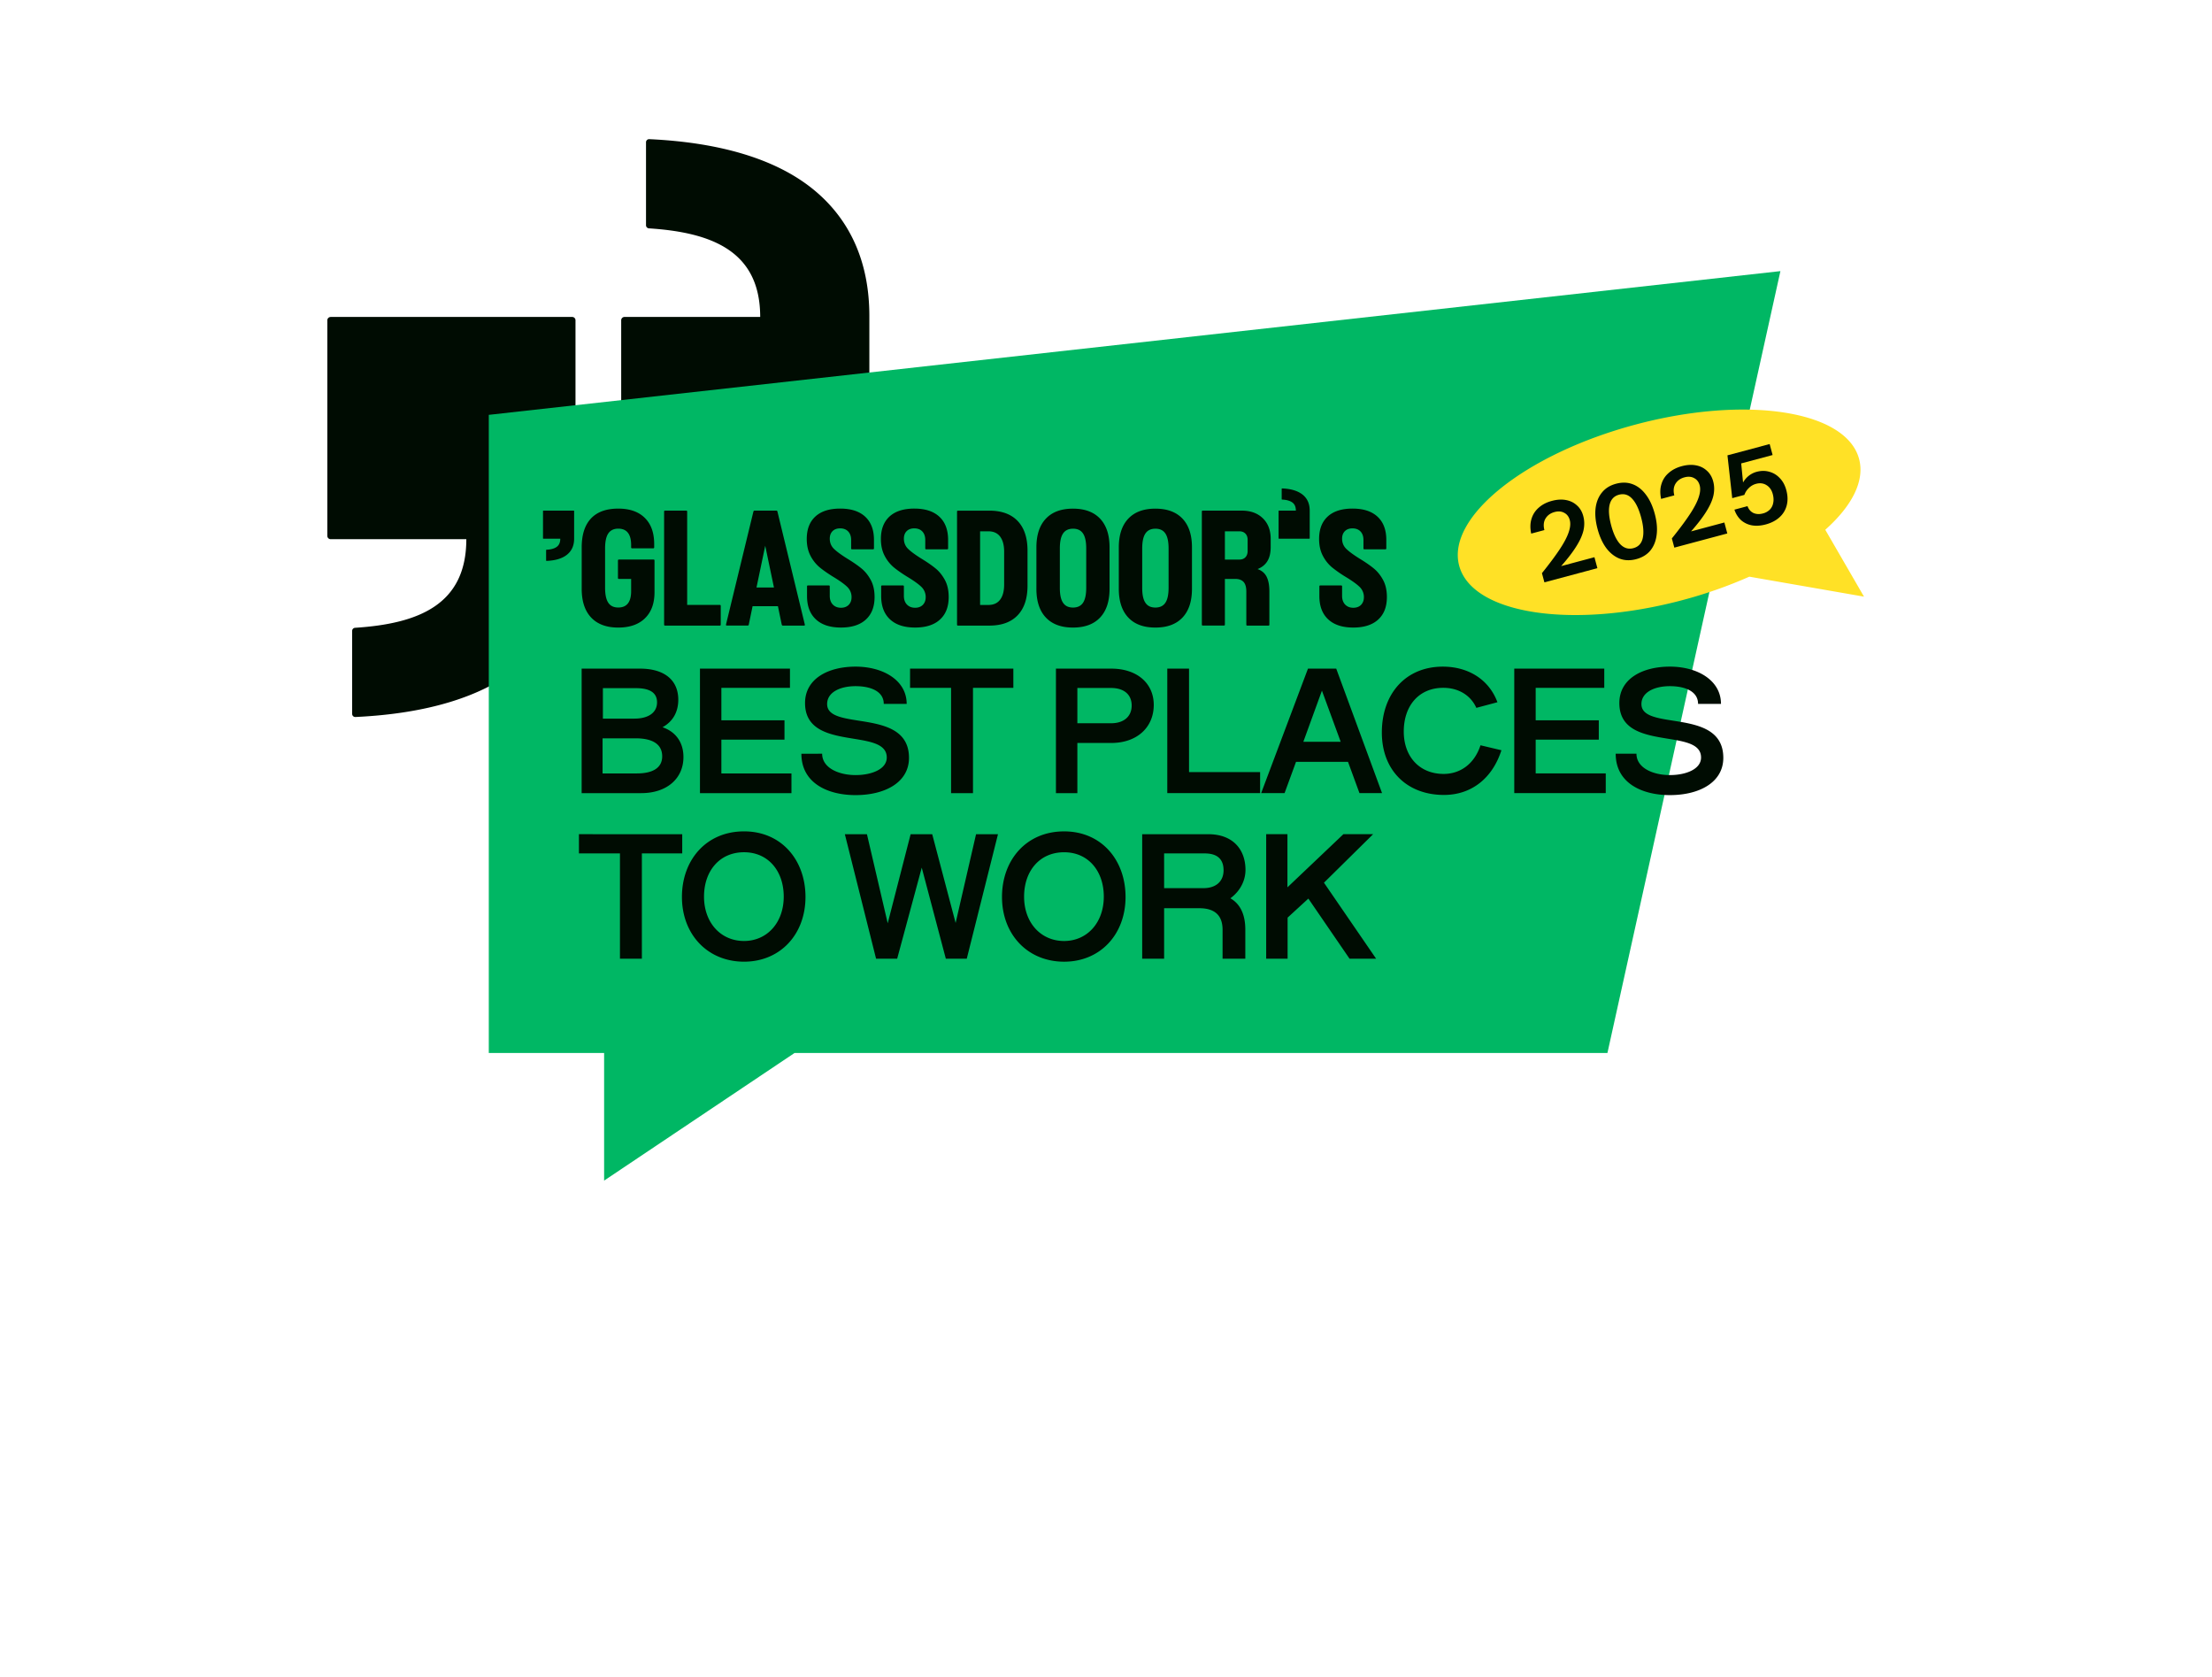
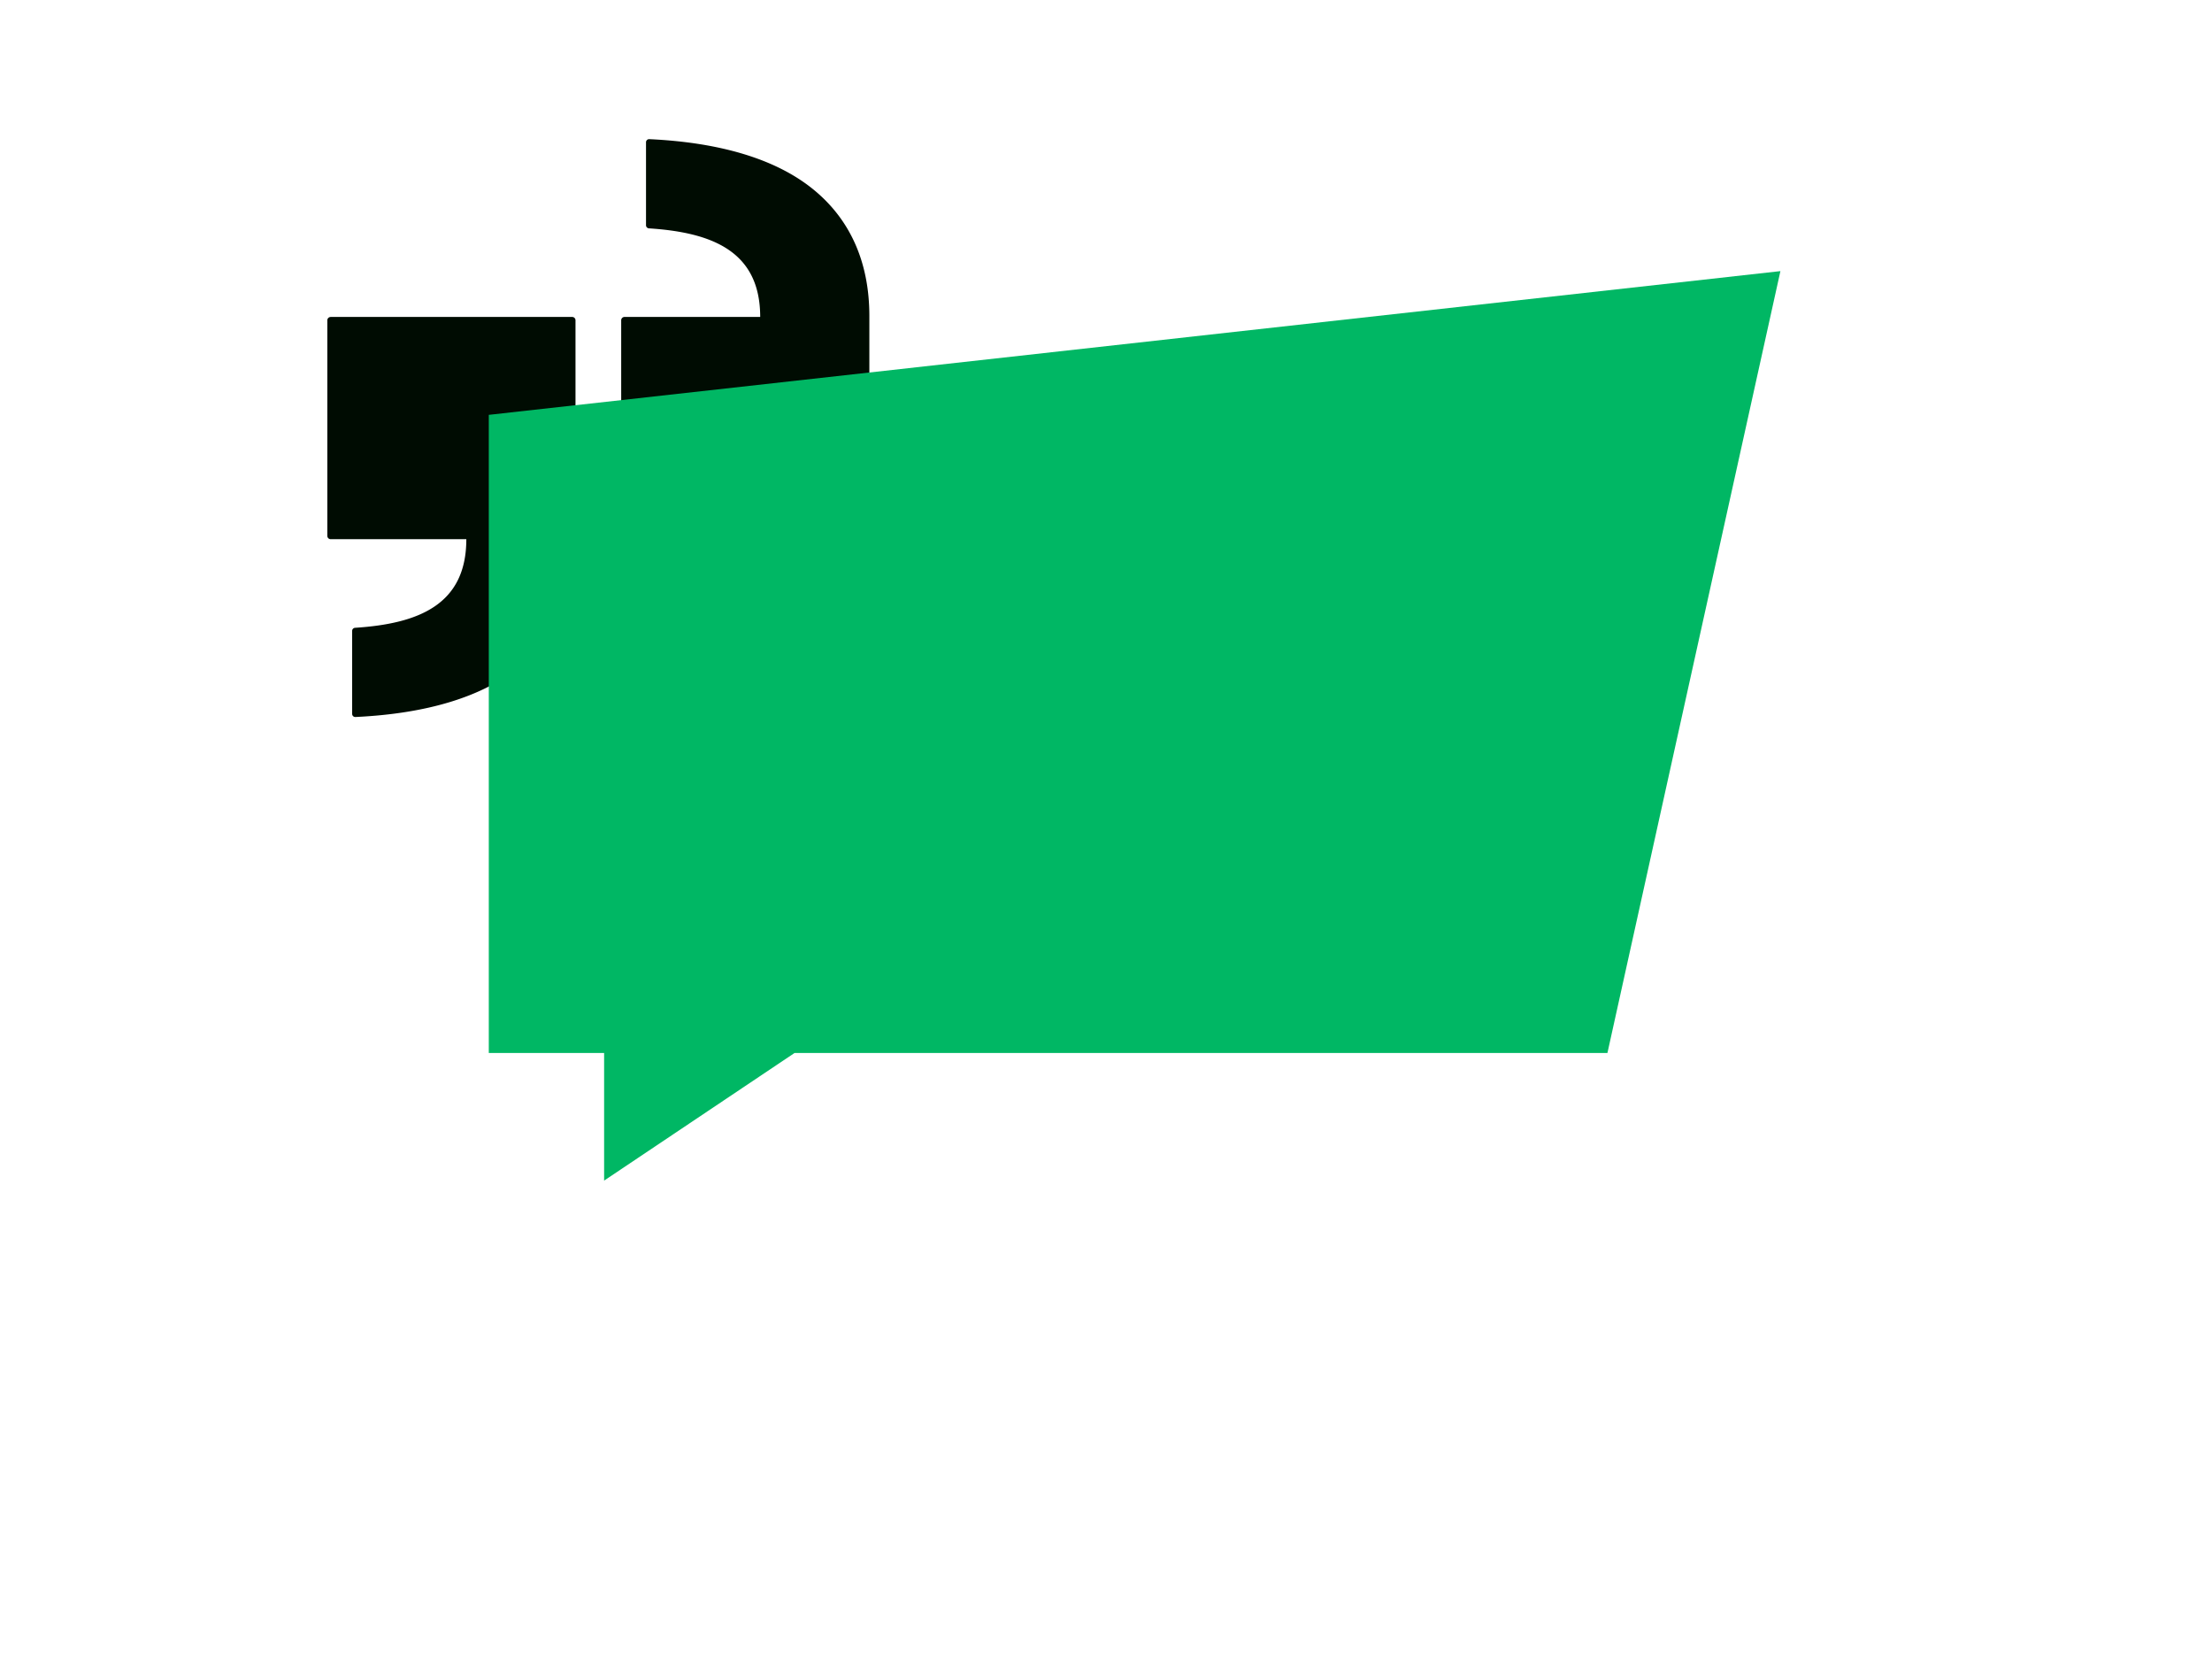
<svg xmlns="http://www.w3.org/2000/svg" width="223" height="169" fill="none">
  <g filter="url(#a)">
-     <path fill="#fff" d="M5 0h213v133H5z" />
-   </g>
+     </g>
  <path fill="#000C02" fill-rule="evenodd" d="M62.626 54.014c0 .18.15.33.335.33v.003h24.347c.185 0 .335-.15.335-.33V31.829c-.005-5.425-1.95-9.839-5.882-12.922-3.616-2.833-9.044-4.544-16.302-4.88a.313.313 0 0 0-.332.31v8.37c0 .163.132.301.298.31 6.373.413 11.213 2.312 11.213 8.93H62.96a.334.334 0 0 0-.335.33zM33 32.28c0-.18.15-.33.336-.33v-.003h24.346c.186 0 .336.15.336.33v22.19c-.005 5.425-1.95 9.84-5.883 12.922-3.616 2.833-9.044 4.544-16.302 4.881a.313.313 0 0 1-.331-.31v-8.37c0-.164.13-.302.298-.311 6.372-.413 11.212-2.312 11.212-8.93H33.336a.334.334 0 0 1-.336-.33z" clip-rule="evenodd" />
  <path fill="#00B764" fill-rule="evenodd" d="M179.49 27.328 49.277 41.815v64.321h11.626V119l19.198-12.864h81.95z" clip-rule="evenodd" />
-   <path fill="#000C02" fill-rule="evenodd" d="M80.791 75.972c0 2.954 2.645 4.172 5.458 4.172 2.98 0 5.39-1.285 5.39-3.755 0-2.952-2.74-3.383-5.063-3.748-1.708-.269-3.19-.502-3.19-1.676 0-1.185 1.306-1.802 2.863-1.802s2.846.534 2.846 1.786h2.31c0-2.37-2.36-3.755-5.156-3.755-2.762 0-5.09 1.218-5.09 3.671 0 2.796 2.587 3.219 4.861 3.59 1.785.291 3.377.55 3.377 1.9 0 1.169-1.507 1.77-3.148 1.77-1.657 0-3.365-.701-3.365-2.153zm64.779 4.155c-3.75 0-6.261-2.503-6.261-6.291 0-3.939 2.428-6.642 6.144-6.642 2.562 0 4.654 1.285 5.509 3.588l-2.127.567c-.586-1.302-1.841-2.02-3.332-2.02-2.444 0-3.984 1.787-3.984 4.407 0 2.553 1.607 4.272 4.018 4.272 1.708 0 3.114-1.035 3.717-2.887l2.109.5c-.921 2.87-3.064 4.506-5.793 4.506m17.314-4.155c0 2.954 2.645 4.172 5.458 4.172 2.98 0 5.391-1.285 5.391-3.755 0-2.952-2.742-3.383-5.065-3.748-1.707-.269-3.189-.502-3.189-1.676 0-1.185 1.306-1.802 2.863-1.802s2.846.534 2.846 1.786h2.31c0-2.37-2.36-3.755-5.156-3.755-2.763 0-5.09 1.218-5.09 3.671 0 2.796 2.587 3.219 4.861 3.59 1.784.291 3.376.55 3.376 1.9 0 1.169-1.507 1.77-3.147 1.77-1.658 0-3.365-.701-3.365-2.153zm-10.226-8.578v12.55h9.224v-1.986h-7.064v-3.405h6.362v-1.952h-6.362V69.33h6.914v-1.936zm-21.264 7.376 1.875-5.156 1.892 5.156zm.469-7.376-4.721 12.55h2.36l1.155-3.154h5.241l1.155 3.154h2.277l-4.621-12.55zm-14.185 12.55v-12.55h2.193v10.43h7.165v2.12zm-3.59-8.829c0 1.102-.787 1.786-2.076 1.786h-3.399v-3.555h3.399c1.289 0 2.076.651 2.076 1.77m-7.635-3.721v12.55h2.16v-5.057h3.415c2.595 0 4.286-1.569 4.286-3.838 0-2.17-1.674-3.655-4.286-3.655zM91.746 69.33v-1.936h10.413v1.936h-4.068v10.614h-2.21V69.33zm-21.18 10.614v-12.55h9.073v1.936h-6.914v3.27h6.362v1.953h-6.362v3.405h7.065v1.986zm-11.928-12.55v12.55h6.01c2.579 0 4.253-1.469 4.253-3.638 0-1.436-.737-2.537-2.11-3.004 1.038-.568 1.59-1.536 1.59-2.77 0-1.987-1.406-3.138-3.867-3.138zm8.12 8.845c0 1.135-.92 1.719-2.545 1.719h-3.465V74.42h3.331c1.725 0 2.679.6 2.679 1.819m-.52-5.44c0 .984-.803 1.635-2.293 1.635h-3.164v-3.07h3.332c1.356 0 2.126.433 2.126 1.434m61.409 25.833v-12.55h2.143v5.358l5.642-5.357h2.997l-4.956 4.89 5.257 7.66h-2.679l-4.152-6.058-2.092 1.919v4.138zm-4.296-8.911c0 1.068-.703 1.802-2.042 1.802h-3.951V86.02h4.085c1.389 0 1.908.684 1.908 1.702m-8.203-3.638v12.55h2.21v-5.09h3.549c1.473 0 2.344.65 2.344 2.169v2.92h2.293v-2.92c0-1.87-.753-2.737-1.507-3.17.971-.702 1.524-1.77 1.524-2.855 0-2.086-1.289-3.604-3.75-3.604zm-7.873 12.85c-3.683 0-6.261-2.754-6.261-6.525 0-3.722 2.444-6.61 6.261-6.61 3.784 0 6.195 2.905 6.195 6.61 0 3.771-2.545 6.525-6.195 6.525m-4.034-6.559c0 2.637 1.691 4.473 4.034 4.473 2.311 0 4.002-1.836 4.002-4.473 0-2.57-1.557-4.472-4.002-4.472-2.477 0-4.034 1.902-4.034 4.472m-18.07-6.291 3.148 12.55h2.126l2.478-9.18 2.428 9.18h2.11l3.147-12.55h-2.21l-2.06 8.945-2.36-8.945h-2.176l-2.31 8.978-2.094-8.978zM75.01 96.933c-3.683 0-6.261-2.754-6.261-6.525 0-3.722 2.444-6.61 6.261-6.61 3.784 0 6.194 2.905 6.194 6.61 0 3.771-2.544 6.525-6.194 6.525m-4.035-6.559c0 2.637 1.691 4.473 4.035 4.473 2.31 0 4.001-1.836 4.001-4.473 0-2.57-1.557-4.472-4.001-4.472-2.478 0-4.035 1.902-4.035 4.472m-12.61-6.291v1.936H62.5v10.613h2.21V86.018h4.068v-1.935zm73.622-29.784h-3.039q-.05 0-.049-.05v-2.733q0-.05.049-.05h1.693q-.001-.566-.357-.821-.355-.256-1.022-.29-.05 0-.05-.05v-1.024q0-.05.05-.05c.884.034 1.566.242 2.044.614q.732.577.731 1.622v2.782q0 .05-.05.05m-8.501-.745v2.848h1.462q.38 0 .604-.23c.149-.153.226-.367.226-.63v-1.128q-.001-.402-.226-.63-.223-.23-.604-.23zm4.286 3.002q-.328.542-.994.805c.417.142.725.4.912.767q.28.557.28 1.484v3.347q0 .099-.099.099h-2.126q-.099 0-.099-.099v-3.347q-.002-.649-.275-.953c-.187-.203-.467-.307-.857-.307h-1.028v4.602q0 .098-.099.098h-2.127q-.098 0-.098-.099V51.566q0-.099.098-.098h3.919q1.341 0 2.132.772c.527.51.791 1.205.791 2.076v.827c0 .58-.11 1.057-.33 1.413m-12.622-1.277v3.972c0 .684.104 1.183.324 1.506q.322.483 1.006.482c.456 0 .791-.164 1.005-.482q.324-.479.325-1.506v-3.972q-.001-1.029-.325-1.506-.321-.483-1.005-.482c-.456 0-.792.164-1.006.482q-.322.477-.324 1.506m4.061 6.968c-.638.674-1.544 1.008-2.731 1.008q-1.782.002-2.731-1.008-.957-1.01-.957-2.898v-4.174q0-1.888.957-2.898c.637-.673 1.544-1.008 2.731-1.008q1.773 0 2.731 1.008.956 1.01.956 2.898v4.174q0 1.889-.956 2.898m-12.364-6.968v3.972c0 .684.104 1.183.324 1.506q.321.483 1.005.482c.457 0 .792-.164 1.006-.482q.323-.479.324-1.506v-3.972q-.001-1.029-.324-1.506-.32-.483-1.006-.482c-.456 0-.791.164-1.005.482q-.322.477-.324 1.506m4.055 6.968c-.637.674-1.544 1.008-2.731 1.008q-1.773.002-2.731-1.008-.957-1.01-.956-2.898v-4.174q0-1.888.956-2.898c.637-.673 1.544-1.008 2.731-1.008q1.774 0 2.731 1.008.956 1.01.956 2.898v4.174q0 1.889-.956 2.898m-12.095-8.693v7.422h.83q.783.002 1.187-.531.405-.527.407-1.523v-3.314c0-.663-.138-1.167-.407-1.523q-.404-.532-1.187-.531zm.929 9.504h-3.154q-.1 0-.1-.099V51.571q0-.099.1-.099h3.154q1.861-.001 2.857 1.04.996 1.044.995 2.997v3.512q.001 1.953-.995 2.996t-2.857 1.04m-4.154-8.628v.844c0 .065-.033.098-.11.098h-2.094q-.099 0-.099-.098v-.844c0-.361-.099-.652-.297-.86s-.472-.312-.813-.312c-.319 0-.577.093-.764.28-.187.186-.28.443-.28.76 0 .406.143.751.423 1.025q.42.41 1.352.991c.577.351 1.05.68 1.412.976.368.3.681.684.94 1.16q.389.71.39 1.72c0 .987-.291 1.743-.88 2.28-.582.536-1.422.805-2.505.805-1.1 0-1.94-.274-2.533-.827q-.89-.83-.89-2.35v-.97q0-.099.098-.098h2.094q.099 0 .099.098v.959q.001.55.308.87.312.322.824.324.486-.002.775-.29.29-.296.291-.773a1.42 1.42 0 0 0-.45-1.057q-.447-.426-1.413-1.008c-.55-.34-1.011-.663-1.368-.959a3.8 3.8 0 0 1-.912-1.16q-.373-.709-.374-1.688 0-1.47.874-2.268.874-.795 2.5-.794 1.64 0 2.522.822t.88 2.344m-7.474 0v.844c0 .065-.033.098-.11.098h-2.094q-.099 0-.098-.098v-.844c0-.361-.1-.652-.297-.86-.198-.208-.473-.312-.814-.312-.318 0-.576.093-.763.28-.187.186-.28.443-.28.76 0 .406.142.751.423 1.025q.42.41 1.351.991c.577.351 1.05.68 1.413.976q.552.448.94 1.16.389.71.39 1.72c0 .987-.292 1.743-.88 2.28-.582.536-1.423.805-2.506.805-1.099 0-1.94-.274-2.533-.827q-.89-.83-.89-2.35v-.97q0-.099.099-.098h2.093q.1 0 .1.098v.959q.001.55.307.87.314.322.824.324.487-.002.775-.29.29-.296.291-.773c0-.416-.153-.772-.45-1.057q-.447-.426-1.412-1.008c-.55-.34-1.011-.663-1.369-.959a3.8 3.8 0 0 1-.912-1.16q-.372-.709-.374-1.688 0-1.47.874-2.268c.583-.531 1.412-.794 2.5-.794q1.641 0 2.523.822.88.822.879 2.344m-10.963.58-.88 4.208h1.76zm-1.275 6.092-.384 1.857q-.017.1-.116.093h-2.094q-.114 0-.082-.115l2.759-11.372q.033-.099.115-.098h2.193q.099 0 .115.098l2.759 11.378q.033.114-.083.115h-2.126q-.083 0-.116-.099l-.385-1.857zm-3.308 1.956H67.05q-.099.002-.099-.105V51.566q0-.099.1-.098h2.126q.099 0 .099.098v9.406h3.286q.099 0 .099.098v1.89q0 .099-.099.099m-7.54-.74q-.962.937-2.692.937-1.773.002-2.731-1.008-.956-1.01-.956-2.898v-4.174c0-1.282.313-2.251.94-2.92.626-.662 1.538-.991 2.747-.991q1.73 0 2.676.937c.632.624.945 1.5.945 2.64v.329q0 .098-.098.098h-2.127q-.099 0-.099-.098v-.23q-.001-1.653-1.297-1.655c-.456 0-.791.165-1.006.482q-.323.478-.324 1.507v3.971q.002 1.029.324 1.507.322.483 1.006.482c.863 0 1.297-.548 1.297-1.655v-1.227h-1.231q-.099 0-.099-.098V56.5q0-.099.099-.099h3.49q.098 0 .098.099v3.177q.002 1.703-.961 2.64m-10.231-10.85h3.039q.048 0 .049.049v2.783c0 .695-.242 1.232-.73 1.621q-.718.565-2.045.614-.05 0-.05-.05V55.46q0-.05.05-.05.668-.033 1.022-.29c.236-.175.357-.443.357-.821h-1.692q-.05 0-.05-.05v-2.733q0-.05.05-.05m84.967 2.963v.844c0 .065-.033.098-.11.098h-2.094q-.099 0-.099-.098v-.844c0-.361-.099-.652-.297-.86s-.472-.312-.813-.312c-.319 0-.577.093-.764.28-.186.186-.28.443-.28.76 0 .406.143.751.423 1.025q.42.41 1.352.992c.577.35 1.05.679 1.412.975.368.3.682.684.94 1.16q.388.71.39 1.72c0 .987-.291 1.743-.879 2.28-.583.536-1.423.805-2.506.805-1.099 0-1.94-.274-2.533-.827q-.89-.83-.89-2.35v-.97q0-.099.099-.098h2.093q.099 0 .099.098v.959q.002.55.308.87.313.322.824.324.487-.002.775-.29.29-.296.291-.773a1.42 1.42 0 0 0-.45-1.057q-.447-.426-1.413-1.008a12.5 12.5 0 0 1-1.368-.959 3.8 3.8 0 0 1-.912-1.16q-.372-.709-.374-1.688 0-1.47.874-2.268c.582-.531 1.412-.794 2.5-.794q1.641 0 2.522.822.882.822.88 2.344" clip-rule="evenodd" />
-   <path fill="#FFE126" fill-rule="evenodd" d="M184.013 53.398c2.677-2.382 4.006-4.917 3.407-7.144-1.312-4.884-11.401-6.433-22.535-3.46-11.132 2.974-19.093 9.344-17.78 14.229s11.402 6.433 22.535 3.46a45.5 45.5 0 0 0 6.716-2.357l11.561 2.013z" clip-rule="evenodd" />
-   <path fill="#000C02" d="M178.015 52.86q-.76.203-1.401.092a2.3 2.3 0 0 1-1.091-.52 2.5 2.5 0 0 1-.669-1.062l1.319-.353q.176.483.592.688.425.19.953.05a1.5 1.5 0 0 0 .709-.393q.265-.273.339-.676.083-.405-.047-.89-.165-.61-.625-.893-.464-.294-1.055-.136a1.6 1.6 0 0 0-.743.435 1.76 1.76 0 0 0-.439.681l-1.224.328-.482-4.316 4.254-1.136.298 1.105-3.167.846.188 1.923q.214-.384.568-.67a2.2 2.2 0 0 1 .807-.407q.675-.18 1.277-.003.61.165 1.055.643.454.465.654 1.212.223.831.04 1.535a2.4 2.4 0 0 1-.73 1.199q-.547.495-1.38.718m-9.219 2.338-.25-.926q1.146-1.422 1.804-2.422.669-1.012.897-1.717.24-.706.104-1.212-.14-.515-.559-.73-.411-.229-.971-.079-.612.163-.911.65-.289.483-.116 1.17l-1.33.355q-.176-.822.031-1.486.202-.675.736-1.133.53-.468 1.322-.68.77-.206 1.414-.084.654.118 1.106.539.46.407.639 1.07.186.694.024 1.437-.165.732-.719 1.613-.546.88-1.534 2l3.357-.897.297 1.105zm-3.834 1.159q-.908.243-1.677-.048-.772-.302-1.348-1.061-.57-.773-.878-1.92-.312-1.156-.202-2.1.118-.945.638-1.58.516-.646 1.424-.888.909-.243 1.677.048.769.29 1.335 1.054.577.759.891 1.927.312 1.157.193 2.103-.109.942-.626 1.588-.52.635-1.427.877m-.297-1.105q.76-.203.942-.996.192-.807-.157-2.1-.35-1.305-.917-1.898-.556-.597-1.316-.393-.74.197-.943.996-.194.795.157 2.1.348 1.295.917 1.899.577.59 1.317.392m-8.967 3.445-.25-.926q1.146-1.423 1.805-2.422.668-1.013.896-1.717.241-.706.105-1.212-.14-.516-.559-.73-.412-.23-.971-.08-.613.164-.912.65-.289.483-.116 1.17l-1.33.355q-.175-.821.031-1.485.203-.675.736-1.133.53-.47 1.322-.68.77-.207 1.414-.085.655.12 1.107.54.46.405.638 1.07.187.693.025 1.437-.166.732-.72 1.613-.545.879-1.534 2l3.357-.897.297 1.105z" />
  <defs>
    <filter id="a" width="223" height="169" x="0" y="0" color-interpolation-filters="sRGB" filterUnits="userSpaceOnUse">
      <feFlood flood-opacity="0" result="BackgroundImageFix" />
      <feColorMatrix in="SourceAlpha" result="hardAlpha" values="0 0 0 0 0 0 0 0 0 0 0 0 0 0 0 0 0 0 127 0" />
      <feMorphology in="SourceAlpha" radius="23" result="effect1_dropShadow_829_766" />
      <feOffset dy="31" />
      <feGaussianBlur stdDeviation="14" />
      <feComposite in2="hardAlpha" operator="out" />
      <feColorMatrix values="0 0 0 0 0 0 0 0 0 0 0 0 0 0 0 0 0 0 0.25 0" />
      <feBlend in2="BackgroundImageFix" result="effect1_dropShadow_829_766" />
      <feBlend in="SourceGraphic" in2="effect1_dropShadow_829_766" result="shape" />
    </filter>
  </defs>
</svg>